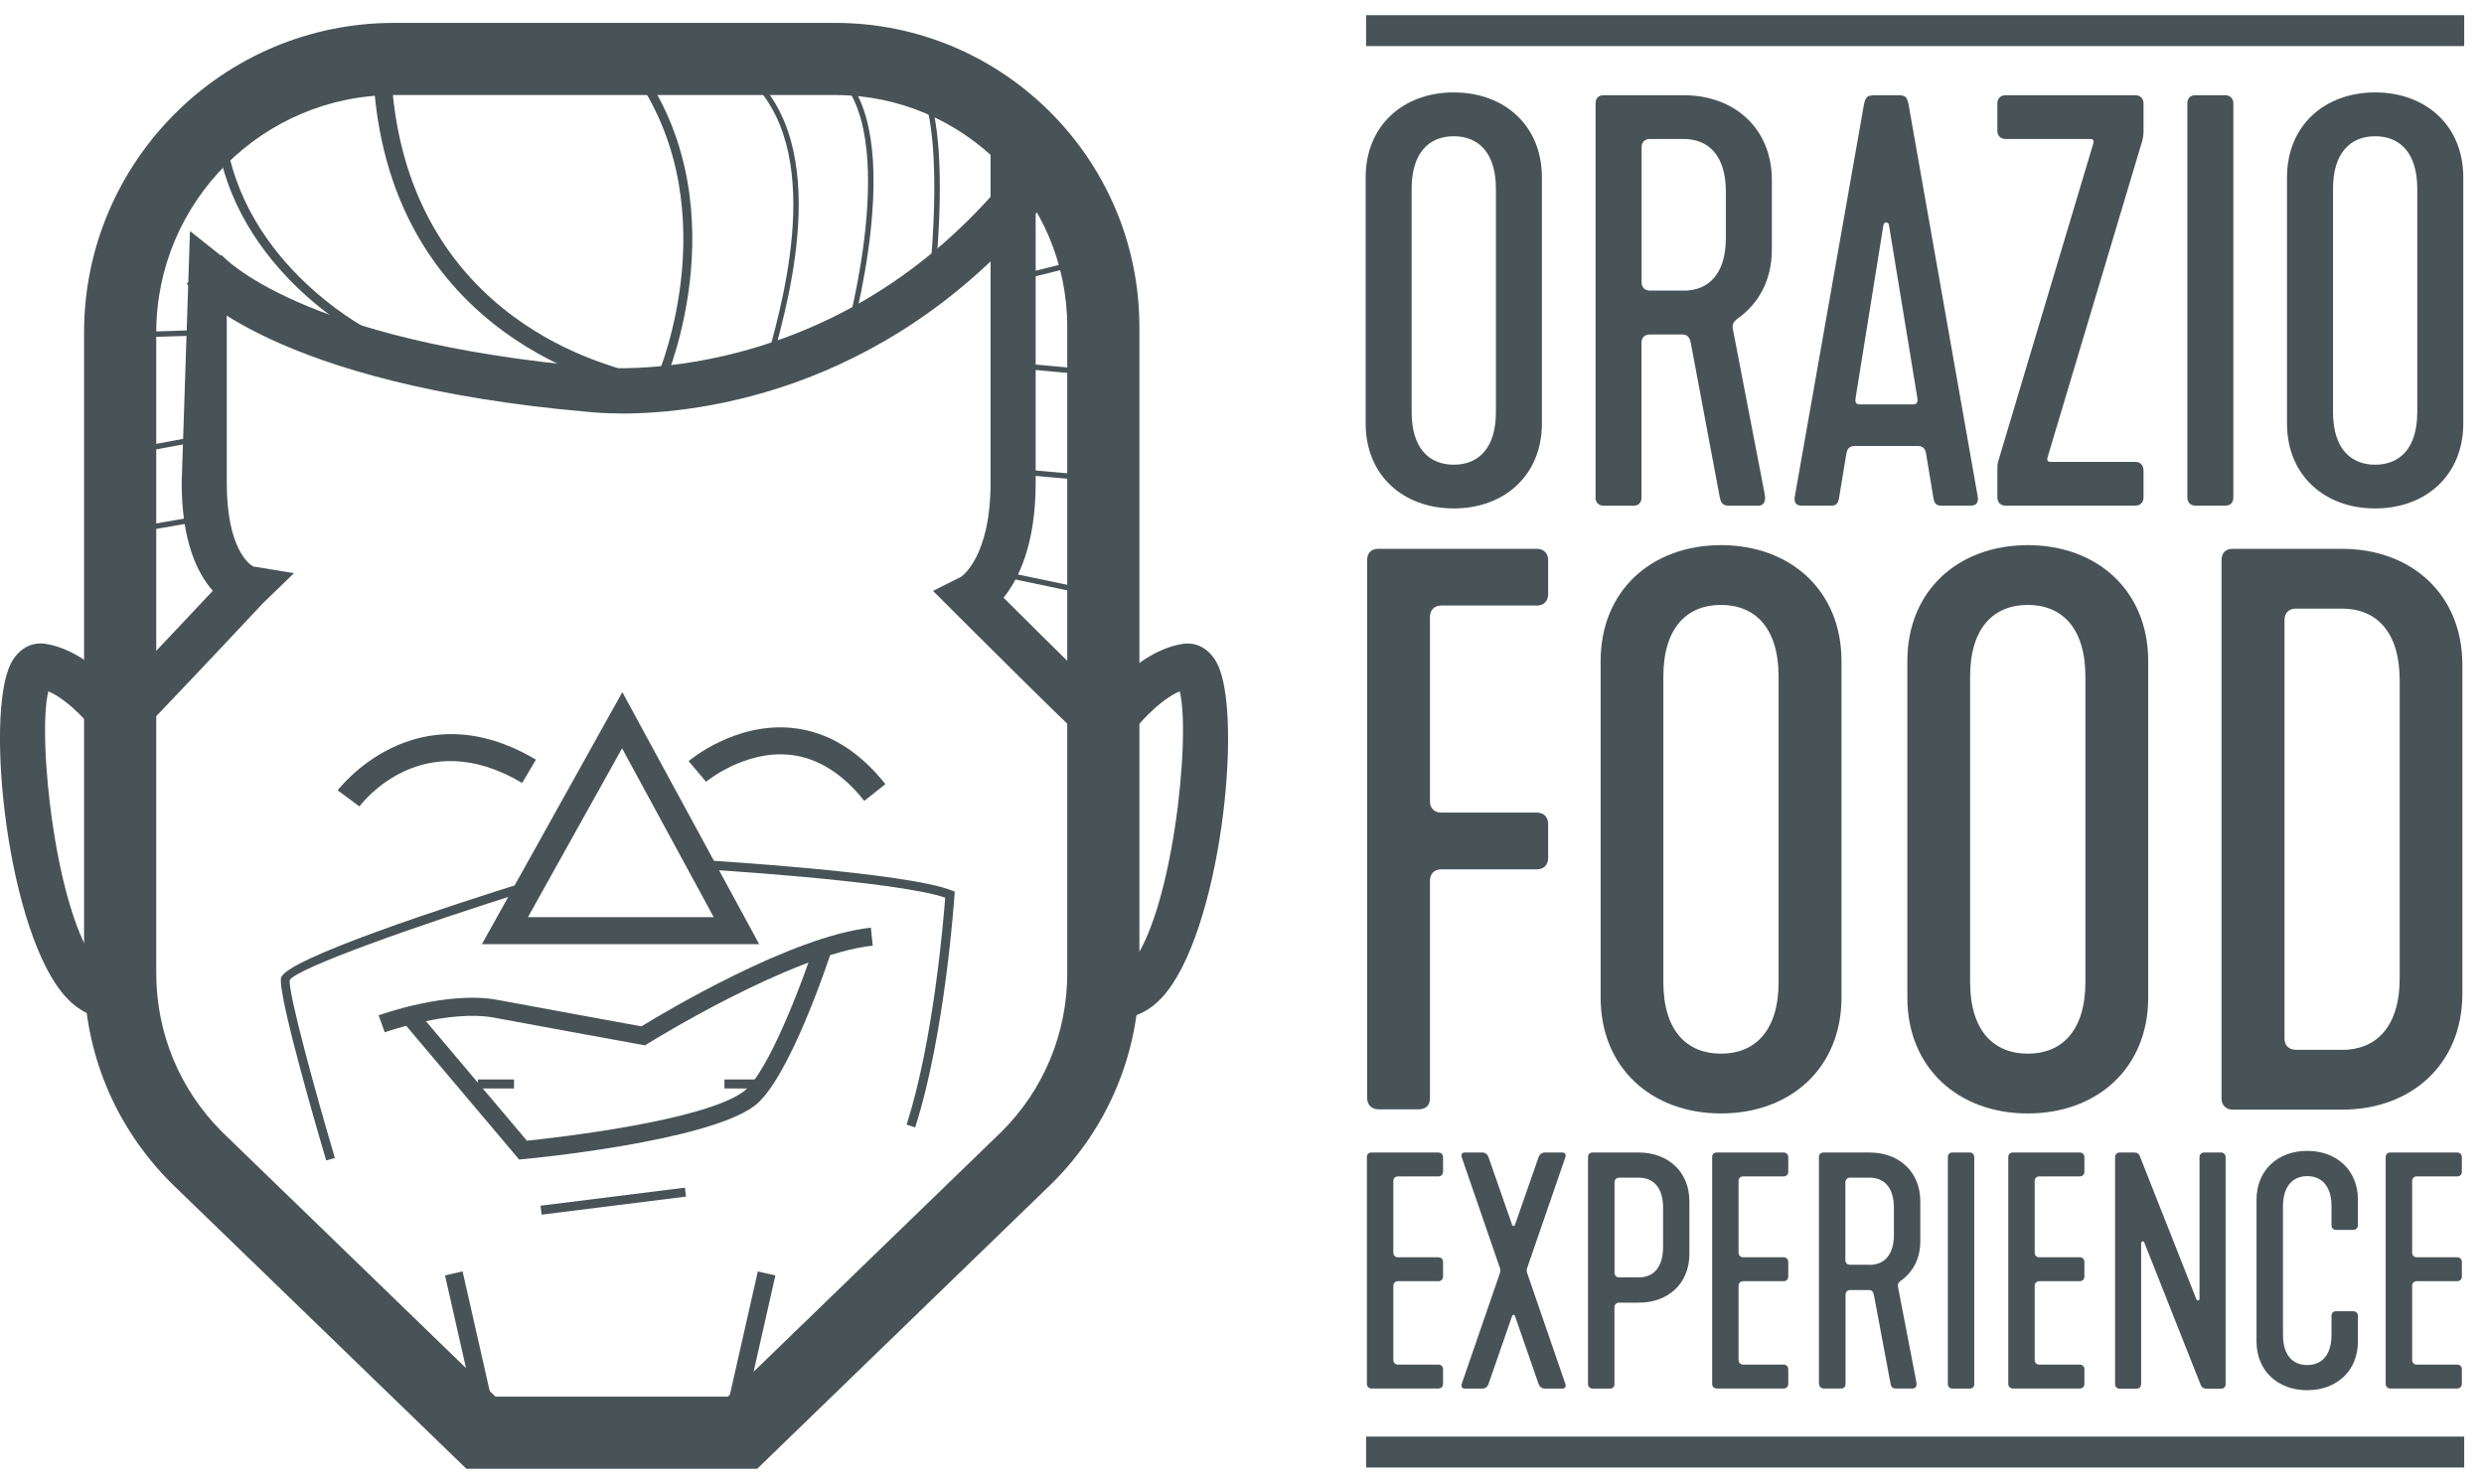
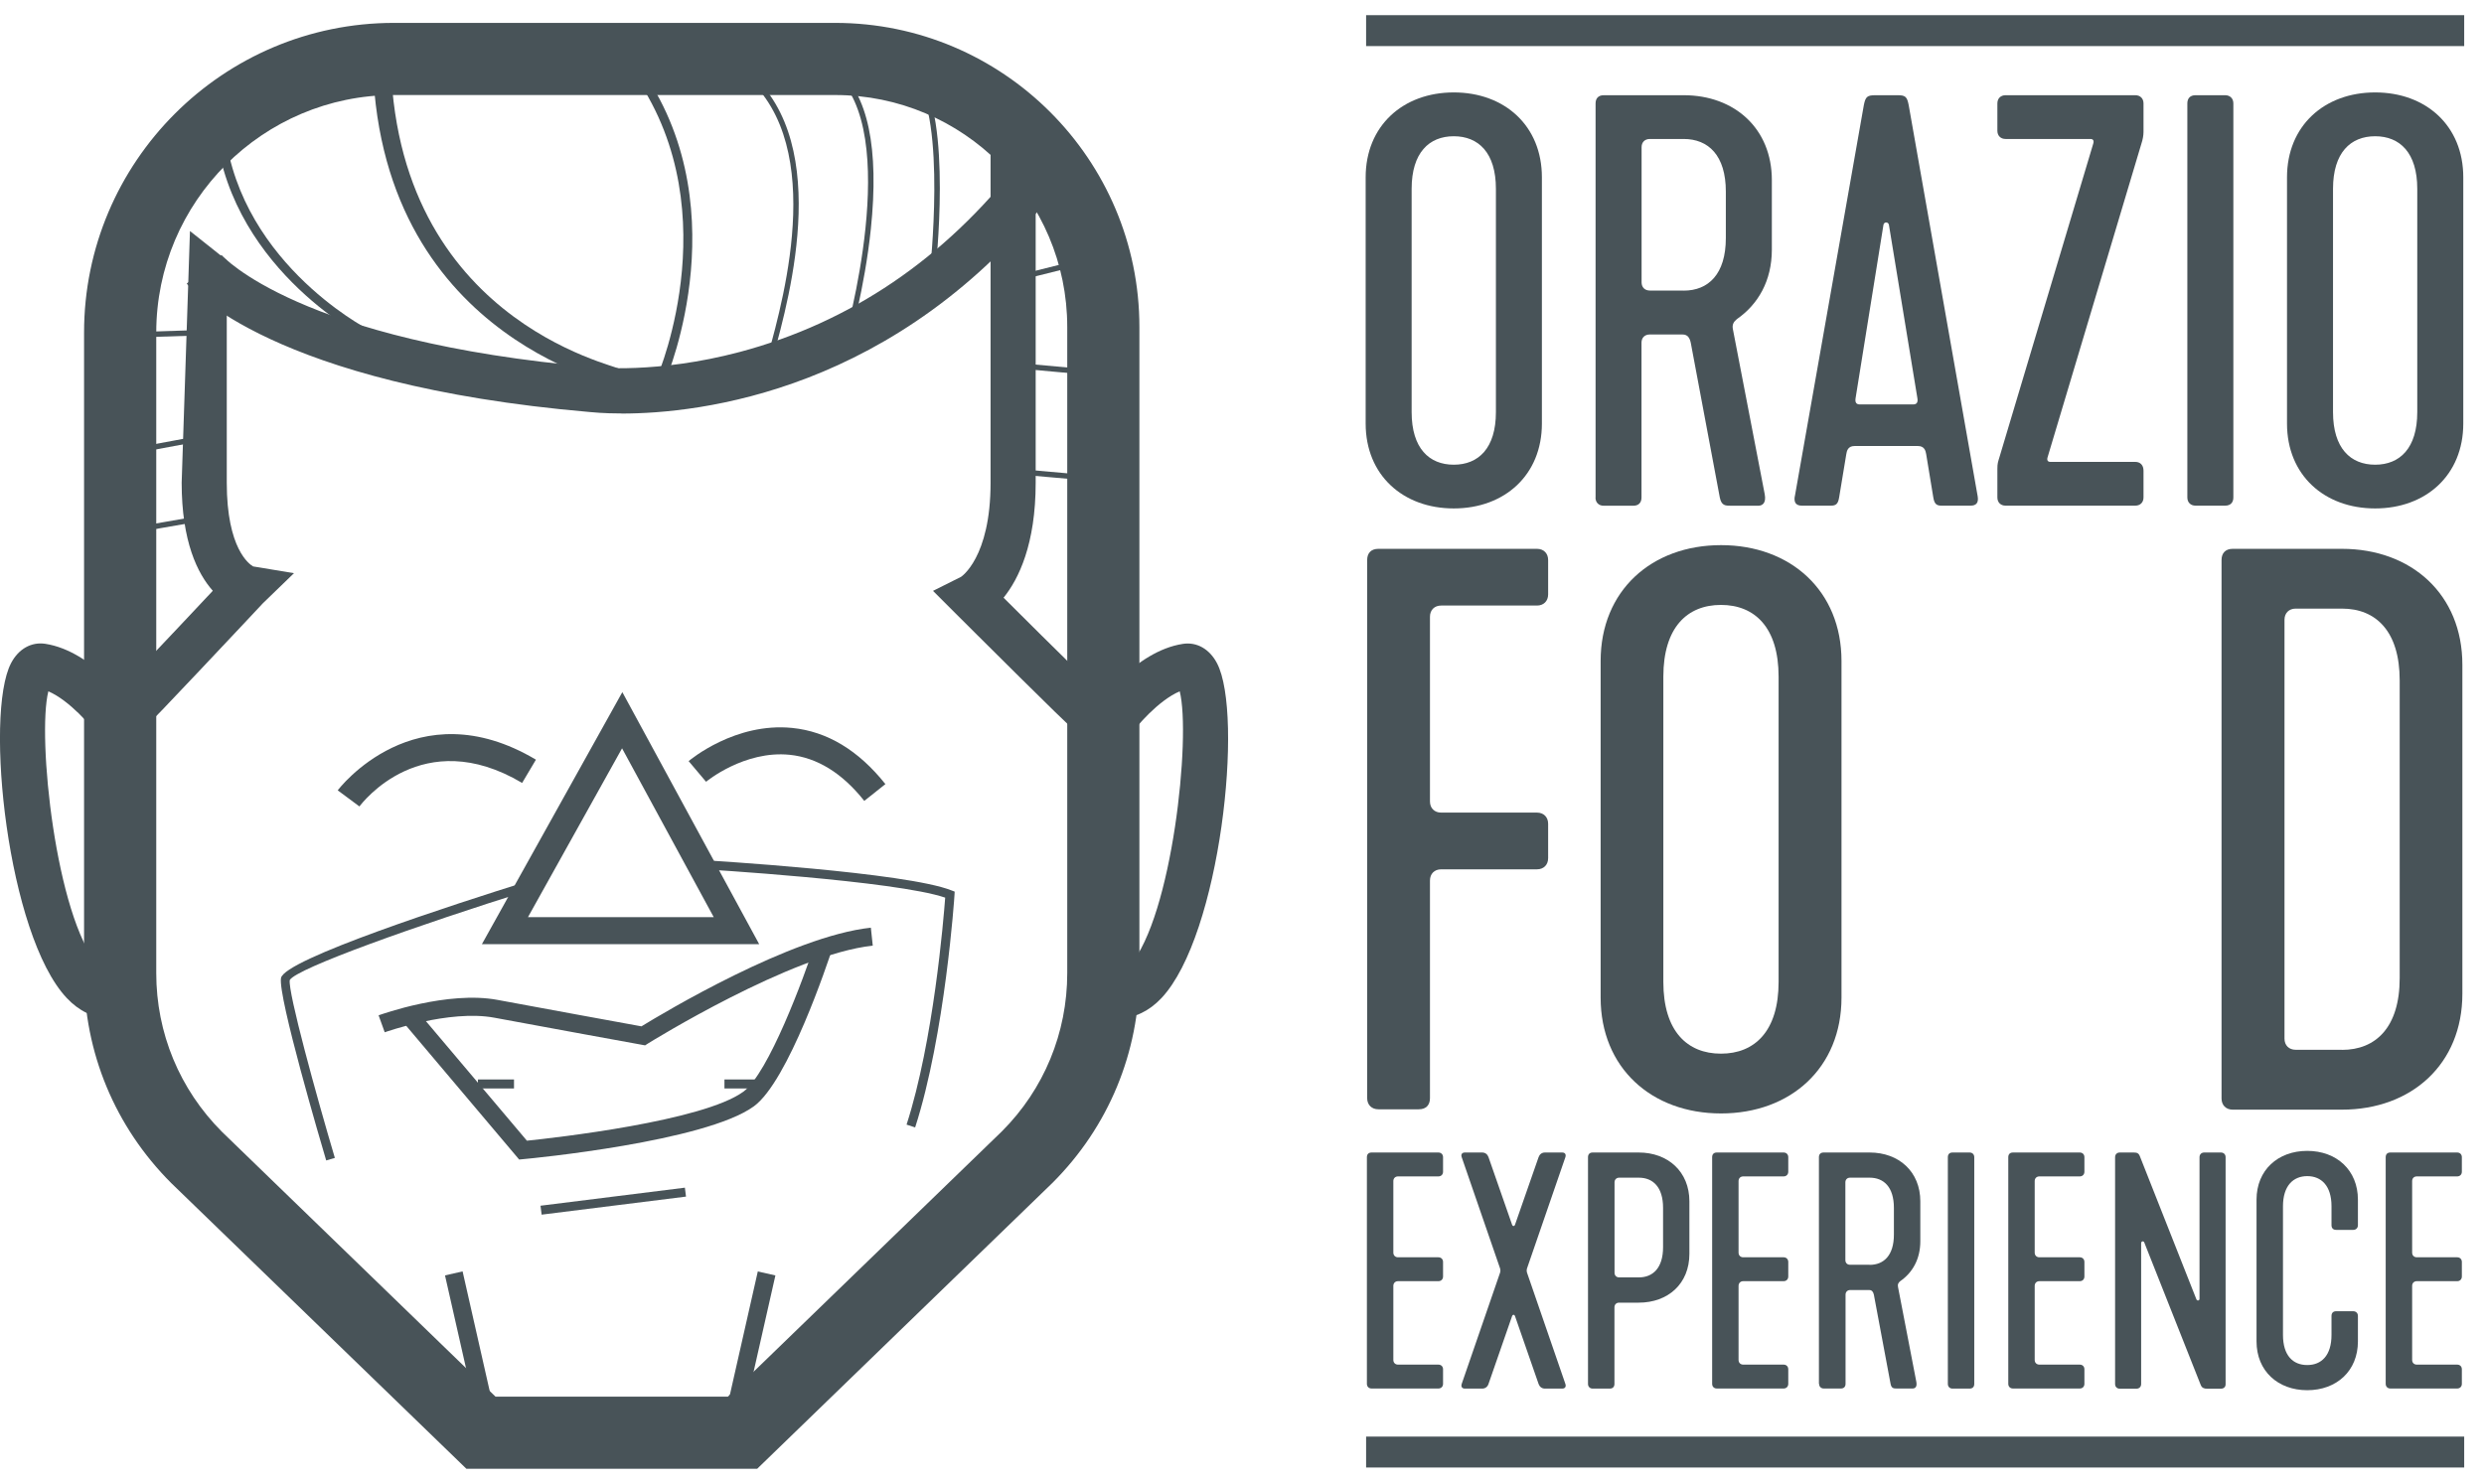
<svg xmlns="http://www.w3.org/2000/svg" width="82" height="49" viewBox="0 0 82 49" fill="none">
  <g clip-path="url(#clip0_128_181)">
    <path d="M24.993 48.5H15.396L5.655 39.069C3.794 37.208 2.775 34.748 2.775 32.134V10.985C2.772 5.345 7.361 0.756 13.004 0.756H27.572C33.108 0.756 37.613 5.262 37.613 10.797V32.137C37.613 34.751 36.595 37.208 34.746 39.057L24.993 48.503V48.5ZM16.357 46.118H24.028L33.075 37.357C34.46 35.972 35.231 34.111 35.231 32.134V10.797C35.231 6.575 31.795 3.138 27.572 3.138H13.004C8.677 3.138 5.158 6.658 5.158 10.985V32.134C5.158 34.111 5.929 35.972 7.326 37.372L16.357 46.118Z" fill="#485358" />
    <path d="M20.52 13.653C19.91 13.653 19.532 13.611 19.46 13.605C8.963 12.697 6.274 9.499 6.164 9.365L7.323 8.43L6.742 8.898L7.314 8.421C7.337 8.451 9.863 11.28 19.609 12.126C19.651 12.129 21.685 12.349 24.421 11.622C28.069 10.652 31.175 8.546 33.65 5.366L34.826 6.28C29.636 12.953 23.064 13.656 20.52 13.656V13.653Z" fill="#485358" />
    <path d="M3.883 24.653C3.791 24.653 3.705 24.621 3.591 24.576L3.121 24.391V23.882H3.865L4.175 23.206C3.88 23.072 3.573 23.159 3.413 23.296C3.657 23.084 5.572 21.059 7.025 19.508C6.522 18.942 5.997 17.885 5.997 15.94L6.271 7.629L7.486 8.594V15.94C7.486 18.12 8.231 18.632 8.356 18.704L9.705 18.927L8.675 19.924C8.675 19.924 7.623 21.05 6.563 22.17C4.637 24.21 4.217 24.653 3.88 24.653H3.883Z" fill="#485358" />
    <path d="M36.312 24.656C35.981 24.656 35.553 24.23 33.641 22.34C32.581 21.291 31.529 20.24 31.529 20.24L30.8 19.511L31.723 19.049C31.723 19.049 32.7 18.424 32.7 15.943V4.428H34.189V15.943C34.189 17.968 33.629 19.117 33.129 19.737C34.805 21.41 36.523 23.099 36.75 23.284C36.589 23.155 36.285 23.081 35.999 23.218L36.321 23.888H37.065L36.604 24.576C36.491 24.624 36.404 24.659 36.309 24.659L36.312 24.656Z" fill="#485358" />
    <path d="M25.062 31.178H15.908L20.544 22.855L25.062 31.178ZM17.429 30.285H23.561L20.535 24.71L17.429 30.285Z" fill="#485358" />
    <path d="M21.295 34.519L21.181 34.498C21.181 34.498 17.906 33.903 16.316 33.605C14.827 33.328 12.721 34.081 12.7 34.087L12.498 33.527C12.59 33.495 14.779 32.709 16.426 33.018C17.837 33.283 20.589 33.783 21.175 33.891C21.893 33.45 26.122 30.913 28.748 30.633L28.811 31.226C26.131 31.511 21.441 34.427 21.393 34.456L21.295 34.519Z" fill="#485358" />
    <path d="M11.867 26.631L11.149 26.098C11.173 26.062 13.719 22.724 17.692 25.085L17.236 25.853C13.948 23.9 11.95 26.517 11.867 26.628V26.631Z" fill="#485358" />
    <path d="M28.528 26.443C27.801 25.526 26.974 25.017 26.068 24.924C24.573 24.773 23.32 25.803 23.308 25.815L22.733 25.133C22.796 25.079 24.276 23.849 26.149 24.037C27.307 24.153 28.34 24.776 29.228 25.892L28.528 26.449V26.443Z" fill="#485358" />
    <path d="M20.351 12.772C20.306 12.647 12.117 11.056 12.302 1.313L12.897 1.325C12.721 10.568 20.416 12.063 20.455 12.188L20.348 12.775L20.351 12.772Z" fill="#485358" />
    <path d="M17.138 38.289L13.266 33.703L13.722 33.319L17.394 37.667C18.326 37.571 23.198 37.023 24.538 36.05C25.368 35.445 26.533 32.297 26.911 31.136L27.477 31.321C27.331 31.767 26.023 35.704 24.886 36.532C23.281 37.699 17.537 38.253 17.295 38.274L17.14 38.289H17.138Z" fill="#485358" />
    <path d="M16.968 35.645H15.777V35.942H16.968V35.645Z" fill="#485358" />
    <path d="M25.106 35.645H23.915V35.942H25.106V35.645Z" fill="#485358" />
    <path d="M15.271 41.983L14.69 42.115L15.881 47.374L16.462 47.243L15.271 41.983Z" fill="#485358" />
    <path d="M25.016 41.985L23.826 47.245L24.407 47.376L25.597 42.116L25.016 41.985Z" fill="#485358" />
    <path d="M10.768 38.319C10.604 37.768 9.172 32.908 9.276 32.297C9.38 31.678 15.005 29.856 17.418 29.102L17.507 29.388C13.817 30.541 9.779 31.976 9.565 32.363C9.502 32.756 10.443 36.178 11.054 38.235L10.768 38.319Z" fill="#485358" />
    <path d="M3.573 33.614C3.088 33.614 2.612 33.39 2.204 32.956C0.25 30.883 -0.524 23.593 0.366 21.896C0.613 21.425 1.036 21.19 1.495 21.259C3.052 21.497 4.33 23.251 4.473 23.45L3.258 24.311C3.029 23.989 2.299 23.132 1.596 22.828C1.218 24.323 1.84 30.267 3.246 31.887C3.496 32.175 3.6 32.128 3.66 32.101L4.273 33.459C4.044 33.563 3.809 33.614 3.576 33.614H3.573Z" fill="#485358" />
    <path d="M36.964 33.614C36.732 33.614 36.497 33.563 36.267 33.459L36.881 32.101C36.943 32.128 37.044 32.175 37.295 31.887C38.697 30.267 39.322 24.32 38.944 22.828C38.236 23.132 37.509 23.989 37.283 24.311L36.068 23.453C36.208 23.254 37.485 21.5 39.046 21.262C39.504 21.19 39.927 21.428 40.174 21.899C41.065 23.593 40.29 30.886 38.34 32.959C37.932 33.39 37.455 33.617 36.97 33.617L36.964 33.614Z" fill="#485358" />
    <path d="M30.21 37.229L29.927 37.136C30.818 34.376 31.148 30.356 31.202 29.641C29.567 29.081 23.177 28.7 23.111 28.697L23.129 28.399C23.406 28.414 29.922 28.805 31.413 29.403L31.515 29.442L31.509 29.549C31.509 29.594 31.199 34.168 30.21 37.229Z" fill="#485358" />
    <path d="M22.609 39.218L17.843 39.814L17.88 40.109L22.646 39.513L22.609 39.218Z" fill="#485358" />
    <path d="M21.985 12.519L21.712 12.399C21.735 12.343 24.165 6.619 20.687 2.129L20.922 1.947C24.508 6.578 22.009 12.462 21.983 12.519H21.985Z" fill="#485358" />
    <path d="M25.19 12.486C25.166 12.408 25.208 12.254 25.354 11.723C25.901 9.743 27.352 4.487 24.359 2.316L24.463 2.171C27.557 4.416 26.08 9.758 25.526 11.771C25.44 12.087 25.357 12.385 25.362 12.441L25.19 12.486Z" fill="#485358" />
    <path d="M28.04 11.295L27.867 11.244C27.888 11.176 29.838 4.335 27.527 2.412L27.64 2.275C28.653 3.118 29.025 4.895 28.748 7.56C28.543 9.529 28.04 11.277 28.037 11.295H28.04Z" fill="#485358" />
    <path d="M30.871 9.046L30.693 9.026C30.699 8.975 31.253 3.942 30.195 2.596L30.335 2.486C31.437 3.889 30.895 8.835 30.871 9.046Z" fill="#485358" />
    <path d="M33.563 9.279L33.522 9.106L36.3 8.412L36.345 8.585L33.563 9.279Z" fill="#485358" />
    <path d="M33.547 11.981L33.531 12.159L36.808 12.457L36.824 12.279L33.547 11.981Z" fill="#485358" />
    <path d="M33.25 15.454L33.234 15.632L36.61 15.93L36.626 15.752L33.25 15.454Z" fill="#485358" />
-     <path d="M32.468 18.733L32.431 18.908L36.698 19.801L36.735 19.626L32.468 18.733Z" fill="#485358" />
    <path d="M6.528 17.046L4.246 17.442L4.276 17.618L6.559 17.222L6.528 17.046Z" fill="#485358" />
    <path d="M6.728 14.365L4.049 14.862L4.082 15.038L6.761 14.541L6.728 14.365Z" fill="#485358" />
    <path d="M6.838 10.891L3.662 10.989L3.668 11.168L6.843 11.069L6.838 10.891Z" fill="#485358" />
    <path d="M12.007 11.131C11.962 11.11 7.391 8.737 7.09 3.942L7.388 3.925C7.677 8.543 12.093 10.842 12.138 10.866L12.007 11.134V11.131Z" fill="#485358" />
    <path d="M81.346 47.437H45.097V48.458H81.346V47.437Z" fill="#485358" />
    <path d="M81.346 0.5H45.097V1.521H81.346V0.5Z" fill="#485358" />
    <path d="M45.082 13.987V5.854C45.082 4.157 46.312 3.052 47.991 3.052C49.67 3.052 50.9 4.154 50.9 5.854V13.987C50.9 15.684 49.67 16.789 47.991 16.789C46.312 16.789 45.082 15.687 45.082 13.987ZM49.382 13.608V6.235C49.382 5.041 48.804 4.499 47.991 4.499C47.178 4.499 46.6 5.041 46.6 6.235V13.608C46.6 14.803 47.178 15.345 47.991 15.345C48.804 15.345 49.382 14.803 49.382 13.608Z" fill="#485358" />
    <path d="M52.672 16.426V3.415C52.672 3.252 52.761 3.144 52.943 3.144H55.581C57.261 3.144 58.491 4.246 58.491 5.946V8.242C58.491 9.273 58.038 10.05 57.336 10.538C57.228 10.628 57.172 10.72 57.207 10.881L58.256 16.321C58.309 16.61 58.184 16.7 58.038 16.7H57.154C56.954 16.7 56.829 16.7 56.773 16.428L55.814 11.316C55.778 11.152 55.707 11.045 55.543 11.045H54.459C54.295 11.045 54.188 11.152 54.188 11.316V16.428C54.188 16.592 54.099 16.7 53.917 16.7H52.94C52.776 16.7 52.669 16.592 52.669 16.428L52.672 16.426ZM55.581 9.597C56.395 9.597 56.972 9.055 56.972 7.861V6.325C56.972 5.131 56.395 4.589 55.581 4.589H54.462C54.298 4.589 54.191 4.696 54.191 4.86V9.323C54.191 9.487 54.298 9.594 54.462 9.594H55.581V9.597Z" fill="#485358" />
    <path d="M59.25 16.39L61.528 3.469C61.582 3.198 61.636 3.144 61.907 3.144H62.648C62.901 3.144 62.955 3.198 63.008 3.469L65.286 16.39C65.322 16.607 65.233 16.697 65.051 16.697H64.092C63.928 16.697 63.857 16.643 63.821 16.426L63.586 14.999C63.568 14.892 63.532 14.728 63.315 14.728H61.219C61.001 14.728 60.965 14.892 60.948 14.999L60.712 16.426C60.677 16.643 60.605 16.697 60.441 16.697H59.483C59.301 16.697 59.212 16.607 59.247 16.39H59.25ZM63.151 13.355C63.279 13.355 63.315 13.284 63.297 13.156L62.356 7.426C62.338 7.319 62.192 7.319 62.175 7.426L61.254 13.156C61.236 13.284 61.272 13.355 61.4 13.355H63.154H63.151Z" fill="#485358" />
    <path d="M65.936 16.426V15.485C65.936 15.303 65.953 15.267 66.007 15.088L69.098 4.752C69.134 4.645 69.098 4.589 69.009 4.589H66.207C66.043 4.589 65.936 4.481 65.936 4.318V3.415C65.936 3.252 66.043 3.144 66.207 3.144H70.489C70.653 3.144 70.76 3.252 70.76 3.415V4.353C70.76 4.474 70.736 4.607 70.688 4.752L67.597 15.088C67.561 15.196 67.597 15.252 67.686 15.252H70.489C70.653 15.252 70.76 15.36 70.76 15.541V16.426C70.76 16.589 70.653 16.697 70.489 16.697H66.207C66.043 16.697 65.936 16.589 65.936 16.426Z" fill="#485358" />
    <path d="M72.207 16.426V3.415C72.207 3.252 72.296 3.144 72.478 3.144H73.455C73.618 3.144 73.726 3.252 73.726 3.415V16.426C73.726 16.589 73.636 16.697 73.455 16.697H72.478C72.314 16.697 72.207 16.589 72.207 16.426Z" fill="#485358" />
    <path d="M75.497 13.987V5.854C75.497 4.157 76.727 3.052 78.407 3.052C80.086 3.052 81.316 4.154 81.316 5.854V13.987C81.316 15.684 80.086 16.789 78.407 16.789C76.727 16.789 75.497 15.687 75.497 13.987ZM79.797 13.608V6.235C79.797 5.041 79.22 4.499 78.407 4.499C77.594 4.499 77.016 5.041 77.016 6.235V13.608C77.016 14.803 77.594 15.345 78.407 15.345C79.22 15.345 79.797 14.803 79.797 13.608Z" fill="#485358" />
    <path d="M45.132 36.273V18.492C45.132 18.269 45.257 18.123 45.502 18.123H50.737C50.96 18.123 51.106 18.272 51.106 18.492V19.627C51.106 19.85 50.957 19.996 50.737 19.996H47.574C47.351 19.996 47.205 20.145 47.205 20.365V26.464C47.205 26.687 47.354 26.833 47.574 26.833H50.737C50.96 26.833 51.106 26.982 51.106 27.202V28.337C51.106 28.56 50.957 28.706 50.737 28.706H47.574C47.351 28.706 47.205 28.855 47.205 29.076V36.261C47.205 36.484 47.083 36.63 46.836 36.63H45.502C45.278 36.63 45.132 36.481 45.132 36.261V36.273Z" fill="#485358" />
    <path d="M52.839 32.941V21.827C52.839 19.505 54.519 18.001 56.814 18.001C59.11 18.001 60.79 19.508 60.79 21.827V32.941C60.79 35.263 59.11 36.767 56.814 36.767C54.519 36.767 52.839 35.261 52.839 32.941ZM58.714 32.423V22.346C58.714 20.717 57.925 19.975 56.811 19.975C55.698 19.975 54.909 20.717 54.909 22.346V32.423C54.909 34.051 55.698 34.793 56.811 34.793C57.925 34.793 58.714 34.051 58.714 32.423Z" fill="#485358" />
-     <path d="M62.964 32.941V21.827C62.964 19.505 64.643 18.001 66.939 18.001C69.235 18.001 70.915 19.508 70.915 21.827V32.941C70.915 35.263 69.235 36.767 66.939 36.767C64.643 36.767 62.964 35.261 62.964 32.941ZM68.842 32.423V22.346C68.842 20.717 68.053 19.975 66.939 19.975C65.826 19.975 65.036 20.717 65.036 22.346V32.423C65.036 34.051 65.826 34.793 66.939 34.793C68.053 34.793 68.842 34.051 68.842 32.423Z" fill="#485358" />
    <path d="M73.336 36.273V18.492C73.336 18.269 73.461 18.123 73.705 18.123H77.311C79.607 18.123 81.286 19.63 81.286 21.95V32.816C81.286 35.138 79.607 36.642 77.311 36.642H73.705C73.481 36.642 73.336 36.493 73.336 36.273ZM77.314 34.668C78.425 34.668 79.217 33.926 79.217 32.297V22.468C79.217 20.839 78.428 20.097 77.314 20.097H75.783C75.56 20.097 75.414 20.246 75.414 20.466V34.296C75.414 34.519 75.563 34.665 75.783 34.665H77.314V34.668Z" fill="#485358" />
    <path d="M45.123 45.698V38.212C45.123 38.119 45.174 38.057 45.278 38.057H47.482C47.574 38.057 47.637 38.119 47.637 38.212V38.691C47.637 38.783 47.574 38.846 47.482 38.846H46.151C46.059 38.846 45.996 38.908 45.996 39.001V41.362C45.996 41.454 46.059 41.517 46.151 41.517H47.482C47.574 41.517 47.637 41.58 47.637 41.672V42.151C47.637 42.243 47.574 42.306 47.482 42.306H46.151C46.059 42.306 45.996 42.369 45.996 42.461V44.906C45.996 44.998 46.059 45.061 46.151 45.061H47.482C47.574 45.061 47.637 45.123 47.637 45.215V45.695C47.637 45.787 47.574 45.85 47.482 45.85H45.278C45.186 45.85 45.123 45.787 45.123 45.695V45.698Z" fill="#485358" />
    <path d="M48.253 45.698L49.522 42.017C49.534 41.975 49.534 41.934 49.522 41.892L48.253 38.212C48.22 38.119 48.265 38.057 48.357 38.057H48.929C49.033 38.057 49.105 38.119 49.138 38.212L49.918 40.448C49.939 40.498 49.989 40.498 50.01 40.448L50.79 38.212C50.823 38.119 50.895 38.057 50.999 38.057H51.571C51.663 38.057 51.705 38.119 51.675 38.212L50.406 41.892C50.394 41.934 50.394 41.975 50.406 42.017L51.675 45.698C51.707 45.79 51.663 45.853 51.571 45.853H50.999C50.895 45.853 50.823 45.79 50.79 45.698L50.01 43.453C49.989 43.402 49.939 43.402 49.918 43.453L49.138 45.698C49.108 45.79 49.033 45.853 48.929 45.853H48.357C48.265 45.853 48.223 45.79 48.253 45.698Z" fill="#485358" />
    <path d="M52.422 45.698V38.212C52.422 38.119 52.473 38.057 52.577 38.057H54.096C55.063 38.057 55.769 38.691 55.769 39.668V41.404C55.769 42.392 55.063 43.015 54.096 43.015H53.45C53.357 43.015 53.295 43.077 53.295 43.17V45.698C53.295 45.79 53.244 45.853 53.14 45.853H52.577C52.485 45.853 52.422 45.79 52.422 45.698ZM54.099 42.181C54.566 42.181 54.9 41.868 54.9 41.183V39.885C54.9 39.197 54.566 38.888 54.099 38.888H53.453C53.36 38.888 53.298 38.95 53.298 39.042V42.026C53.298 42.118 53.36 42.181 53.453 42.181H54.099Z" fill="#485358" />
    <path d="M56.52 45.698V38.212C56.52 38.119 56.57 38.057 56.675 38.057H58.878C58.97 38.057 59.033 38.119 59.033 38.212V38.691C59.033 38.783 58.97 38.846 58.878 38.846H57.547C57.455 38.846 57.392 38.908 57.392 39.001V41.362C57.392 41.454 57.455 41.517 57.547 41.517H58.878C58.97 41.517 59.033 41.58 59.033 41.672V42.151C59.033 42.243 58.97 42.306 58.878 42.306H57.547C57.455 42.306 57.392 42.369 57.392 42.461V44.906C57.392 44.998 57.455 45.061 57.547 45.061H58.878C58.97 45.061 59.033 45.123 59.033 45.215V45.695C59.033 45.787 58.97 45.85 58.878 45.85H56.675C56.582 45.85 56.52 45.787 56.52 45.695V45.698Z" fill="#485358" />
    <path d="M60.045 45.698V38.212C60.045 38.119 60.096 38.057 60.2 38.057H61.719C62.687 38.057 63.392 38.691 63.392 39.668V40.987C63.392 41.58 63.133 42.026 62.728 42.306C62.666 42.357 62.636 42.41 62.657 42.503L63.261 45.632C63.291 45.799 63.22 45.85 63.136 45.85H62.627C62.514 45.85 62.44 45.85 62.41 45.695L61.859 42.753C61.838 42.66 61.796 42.598 61.704 42.598H61.079C60.986 42.598 60.924 42.66 60.924 42.753V45.695C60.924 45.787 60.873 45.85 60.769 45.85H60.206C60.114 45.85 60.051 45.787 60.051 45.695L60.045 45.698ZM61.719 41.767C62.187 41.767 62.52 41.454 62.52 40.77V39.885C62.52 39.197 62.187 38.888 61.719 38.888H61.073C60.98 38.888 60.918 38.95 60.918 39.042V41.609C60.918 41.702 60.98 41.764 61.073 41.764H61.719V41.767Z" fill="#485358" />
    <path d="M64.301 45.698V38.212C64.301 38.119 64.351 38.057 64.456 38.057H65.018C65.111 38.057 65.173 38.119 65.173 38.212V45.698C65.173 45.79 65.123 45.853 65.018 45.853H64.456C64.363 45.853 64.301 45.79 64.301 45.698Z" fill="#485358" />
    <path d="M66.296 45.698V38.212C66.296 38.119 66.347 38.057 66.451 38.057H68.654C68.747 38.057 68.809 38.119 68.809 38.212V38.691C68.809 38.783 68.747 38.846 68.654 38.846H67.323C67.231 38.846 67.168 38.908 67.168 39.001V41.362C67.168 41.454 67.231 41.517 67.323 41.517H68.654C68.747 41.517 68.809 41.58 68.809 41.672V42.151C68.809 42.243 68.747 42.306 68.654 42.306H67.323C67.231 42.306 67.168 42.369 67.168 42.461V44.906C67.168 44.998 67.231 45.061 67.323 45.061H68.654C68.747 45.061 68.809 45.123 68.809 45.215V45.695C68.809 45.787 68.747 45.85 68.654 45.85H66.451C66.358 45.85 66.296 45.787 66.296 45.695V45.698Z" fill="#485358" />
    <path d="M69.822 45.698V38.212C69.822 38.119 69.884 38.057 69.977 38.057H70.435C70.548 38.057 70.602 38.078 70.644 38.191L72.505 42.902C72.526 42.964 72.609 42.952 72.609 42.89V38.212C72.609 38.119 72.672 38.057 72.764 38.057H73.315C73.407 38.057 73.47 38.119 73.47 38.212V45.71C73.47 45.802 73.407 45.856 73.315 45.856H72.856C72.764 45.856 72.689 45.835 72.648 45.731L70.787 41.032C70.766 40.969 70.682 40.981 70.682 41.052V45.701C70.682 45.793 70.62 45.856 70.528 45.856H69.977C69.884 45.856 69.822 45.793 69.822 45.701V45.698Z" fill="#485358" />
-     <path d="M74.491 44.292V39.614C74.491 38.637 75.197 38.003 76.165 38.003C77.132 38.003 77.838 38.637 77.838 39.614V40.457C77.838 40.549 77.775 40.612 77.683 40.612H77.12C77.016 40.612 76.966 40.549 76.966 40.457V39.834C76.966 39.147 76.623 38.837 76.165 38.837C75.706 38.837 75.364 39.15 75.364 39.834V44.078C75.364 44.766 75.697 45.075 76.165 45.075C76.632 45.075 76.966 44.763 76.966 44.078V43.453C76.966 43.36 77.016 43.298 77.12 43.298H77.683C77.775 43.298 77.838 43.36 77.838 43.453V44.295C77.838 45.272 77.132 45.906 76.165 45.906C75.197 45.906 74.491 45.272 74.491 44.295V44.292Z" fill="#485358" />
+     <path d="M74.491 44.292V39.614C74.491 38.637 75.197 38.003 76.165 38.003C77.132 38.003 77.838 38.637 77.838 39.614V40.457C77.838 40.549 77.775 40.612 77.683 40.612H77.12C77.016 40.612 76.966 40.549 76.966 40.457V39.834C76.966 39.147 76.623 38.837 76.165 38.837C75.706 38.837 75.364 39.15 75.364 39.834V44.078C75.364 44.766 75.697 45.075 76.165 45.075C76.632 45.075 76.966 44.763 76.966 44.078V43.453C76.966 43.36 77.016 43.298 77.12 43.298H77.683C77.775 43.298 77.838 43.36 77.838 43.453V44.295C77.838 45.272 77.132 45.906 76.165 45.906C75.197 45.906 74.491 45.272 74.491 44.295V44.292" fill="#485358" />
    <path d="M78.755 45.698V38.212C78.755 38.119 78.806 38.057 78.91 38.057H81.114C81.206 38.057 81.269 38.119 81.269 38.212V38.691C81.269 38.783 81.206 38.846 81.114 38.846H79.783C79.69 38.846 79.628 38.908 79.628 39.001V41.362C79.628 41.454 79.69 41.517 79.783 41.517H81.114C81.206 41.517 81.269 41.58 81.269 41.672V42.151C81.269 42.243 81.206 42.306 81.114 42.306H79.783C79.69 42.306 79.628 42.369 79.628 42.461V44.906C79.628 44.998 79.69 45.061 79.783 45.061H81.114C81.206 45.061 81.269 45.123 81.269 45.215V45.695C81.269 45.787 81.206 45.85 81.114 45.85H78.91C78.818 45.85 78.755 45.787 78.755 45.695V45.698Z" fill="#485358" />
  </g>
  <defs>
    <clipPath id="clip0_128_181">
      <rect width="81.346" height="48" fill="white" transform="translate(0 0.5)" />
    </clipPath>
  </defs>
</svg>